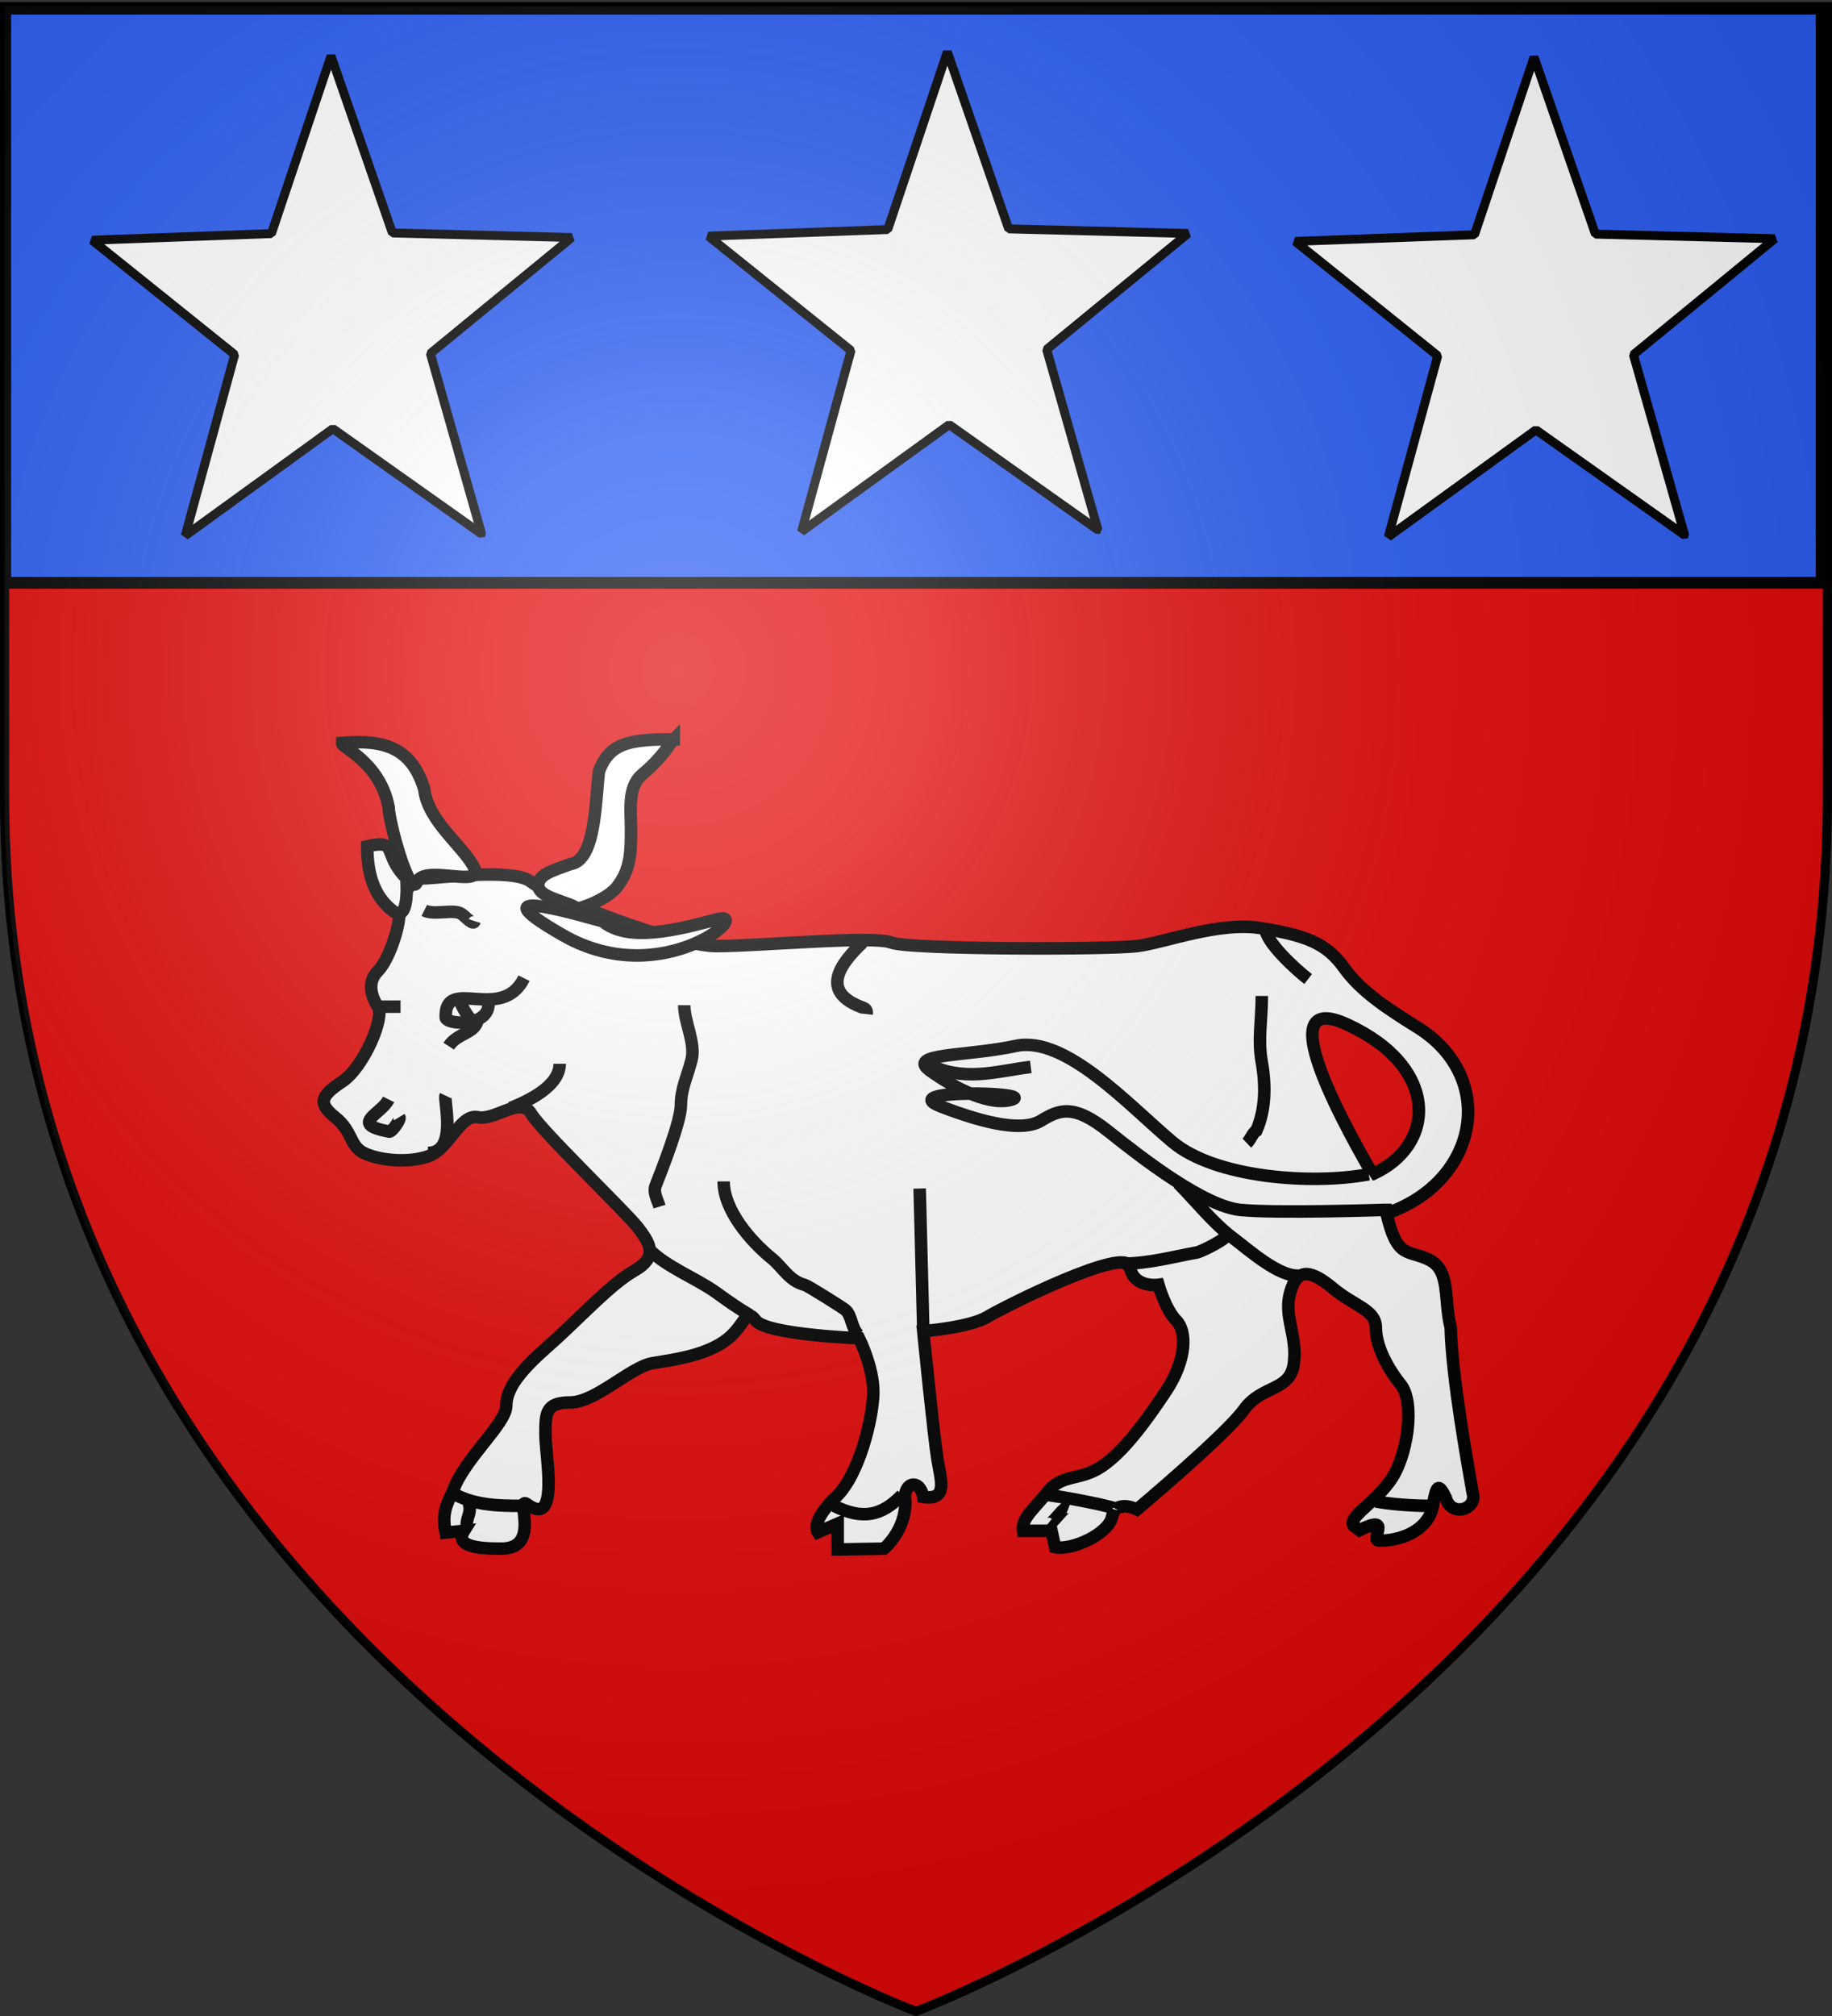
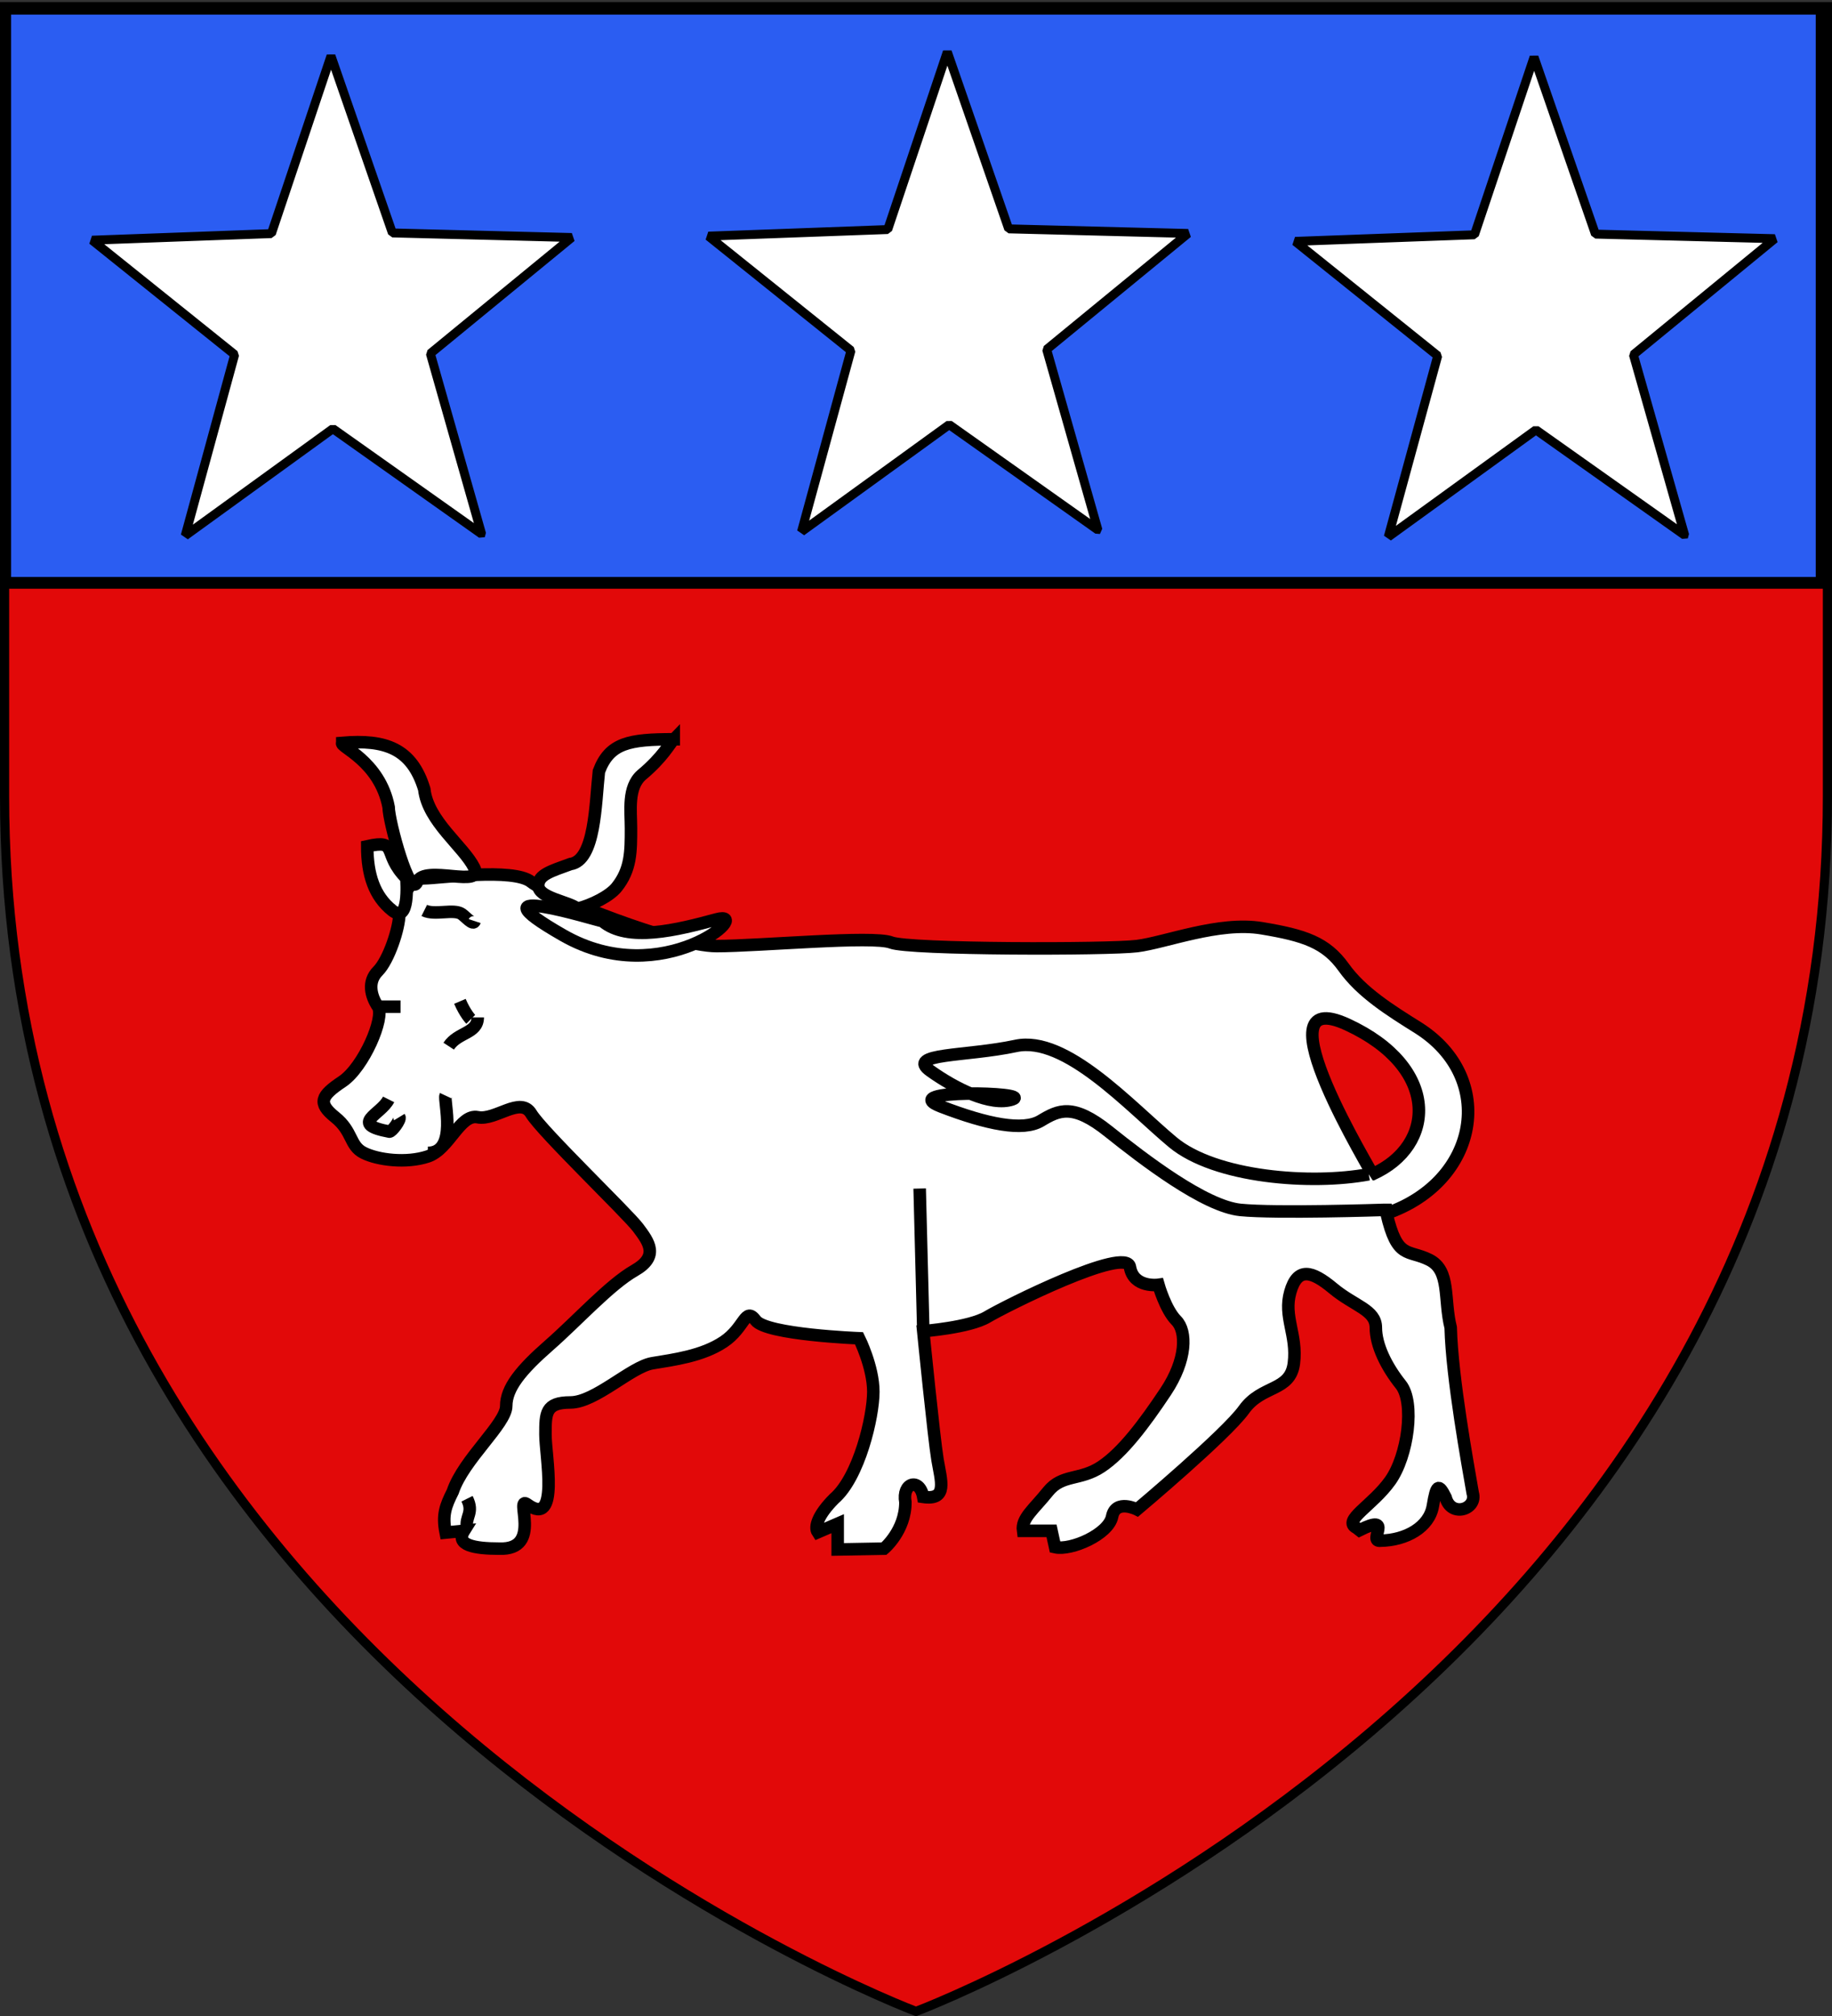
<svg xmlns="http://www.w3.org/2000/svg" xmlns:xlink="http://www.w3.org/1999/xlink" width="600" height="660" version="1.0">
  <rect width="100%" height="100%" fill="#333333" stroke="none" />
  <defs>
    <radialGradient xlink:href="#a" id="b" cx="221.445" cy="226.331" r="300" fx="221.445" fy="226.331" gradientTransform="matrix(1.353 0 0 1.349 -77.63 -85.747)" gradientUnits="userSpaceOnUse" />
    <linearGradient id="a">
      <stop offset="0" style="stop-color:#fff;stop-opacity:.314" />
      <stop offset=".19" style="stop-color:#fff;stop-opacity:.251" />
      <stop offset=".6" style="stop-color:#6b6b6b;stop-opacity:.125" />
      <stop offset="1" style="stop-color:#000;stop-opacity:.125" />
    </linearGradient>
  </defs>
  <g style="display:inline">
    <path d="M300 658.5s298.5-112.32 298.5-397.772V2.176H1.5v258.552C1.5 546.18 300 658.5 300 658.5z" style="fill:#e20909;fill-opacity:1;fill-rule:evenodd;stroke:none;display:inline" />
  </g>
  <g style="display:inline">
    <g style="display:inline">
      <path d="M1.71 2.875h594.897v187.932H1.71V2.875z" style="fill:#2b5df2;fill-opacity:1;fill-rule:evenodd;stroke:#000;stroke-width:3.861;stroke-linecap:butt;stroke-linejoin:miter;stroke-miterlimit:4;stroke-opacity:1;stroke-dashoffset:0;marker:none;visibility:visible;display:inline;overflow:visible" />
    </g>
    <path d="m157.738 174.838-48.715-34.487-48.364 35.029 16.194-59.289L30.17 78.635l58.724-2.155 19.512-58.178 20.1 57.957 58.742 1.5-46.302 37.974 16.793 59.105zM359.585 173.508 310.87 139.02l-48.364 35.03 16.194-59.29-46.684-37.455 58.724-2.155 19.512-58.178 20.1 57.957 58.742 1.5-46.302 37.974 16.793 59.105zM551.752 175.224l-48.716-34.488-48.363 35.03 16.194-59.29-46.684-37.456 58.724-2.155 19.511-58.178 20.1 57.957 58.743 1.5-46.303 37.975 16.794 59.105z" style="fill:#fff;fill-opacity:1;fill-rule:nonzero;stroke:#000;stroke-width:2.922;stroke-linecap:round;stroke-linejoin:bevel;stroke-miterlimit:4;stroke-opacity:1;stroke-dasharray:none;stroke-dashoffset:0;display:inline" />
    <path d="M427.708 397.868c2.98 12.914 5.96 9.934 11.921 12.914 5.96 2.98 3.974 10.927 5.96 18.874.352 14.082 4.792 38.334 6.136 46.106 1.345 4.5-6.048 6.954-7.538 1.226-1.987-3.973-2.571-3.622-3.565 2.338-.993 5.96-7.48 9.583-14.55 9.701-3.798.527 3.914-7.83-5.9-2.922l-.82-.643c-4.09-2.044 4.383-6.136 9.35-13.09 4.967-6.953 6.953-21.854 2.98-26.821-3.974-4.967-6.954-10.928-6.954-15.895 0-4.967-5.96-5.96-11.92-10.927-5.961-4.967-9.935-5.96-11.921.994-1.987 6.953 1.986 11.92.993 19.867-.993 7.948-8.94 5.96-13.908 12.915-4.967 6.953-29.802 27.815-29.802 27.815s-5.96-2.98-6.953 1.987c-.994 4.967-11.425 9.525-15.895 8.531l-.993-4.558h-7.947c-.497-3.477 2.98-5.96 6.953-10.927 3.974-4.967 8.94-2.98 14.901-6.954 5.96-3.974 11.921-11.92 17.881-20.861 5.96-8.94 5.96-16.888 2.98-19.868-2.98-2.98-4.966-9.934-4.966-9.934s-6.954.993-7.947-4.967c-.994-5.96-34.77 10.927-39.737 13.907-4.966 2.98-17.88 3.974-17.88 3.974s2.98 29.802 3.973 35.762c.993 5.96 2.98 11.424-3.974 10.43-.993-5.463-5.96-3.973-4.967 1.49 0 7.948-5.96 12.915-5.96 12.915l-12.914.234v-7.188l-5.552 2.396c-.993-1.49.088-4.879 4.558-9.35 6.954-5.96 10.928-22.848 10.928-29.801 0-6.954-3.974-14.901-3.974-14.901s-25.828-.994-28.809-4.967c-2.98-3.974-2.98 1.986-8.94 5.96-5.96 3.974-13.908 4.967-19.868 5.96-5.96.994-15.894 10.928-22.848 10.928-6.954 0-6.954 2.98-6.954 8.94 0 5.96 3.974 25.975-4.967 19.517-3.974-2.98 4.47 12.769-7.947 12.272-6.954 0-12.242-.993-9.759-4.967l-5.142.497c-.994-4.967 0-7.45 1.987-11.424 2.98-8.94 14.9-18.875 14.9-23.842 0-4.967 3.974-9.934 11.921-16.888 7.948-6.953 16.888-16.887 23.842-20.86 6.954-3.975 3.973-7.948.993-11.922-2.98-3.973-26.821-26.821-29.802-31.788-2.98-4.968-9.934 1.986-14.9.993-4.968-.993-7.948 8.94-13.908 10.927-5.96 1.987-13.908.994-17.881-.993-3.974-1.987-2.98-5.96-7.948-9.934-4.966-3.974-3.973-5.96 1.987-9.934 5.96-3.974 11.921-17.881 9.934-20.862-1.987-2.98-2.98-6.953 0-9.933 2.98-2.98 5.96-11.921 5.96-15.895s2.98-9.934 6.954-9.934c3.974 0 24.835-2.98 29.802.994 4.967 3.973 39.736 17.88 51.657 17.88 11.92 0 43.71-2.98 48.677-.993 4.967 1.987 60.597 1.987 68.544.994 7.947-.994 22.849-6.954 34.77-4.967 11.92 1.987 17.88 3.973 22.847 10.927 4.967 6.954 12.914 11.92 20.862 16.888 21.855 13.907 16.888 42.716-8.94 51.657z" style="fill:#fff;fill-opacity:1;fill-rule:evenodd;stroke:#000;stroke-width:2.617pt;stroke-linecap:butt;stroke-linejoin:miter;stroke-opacity:1" transform="matrix(1.175 0 0 1.175 -48.449 -70.22)" />
    <path d="M154.524 304.488c-6.954-6.954-1.987-10.927-10.928-8.94 0 7.947 1.987 13.907 6.954 17.88 4.967 3.974 3.973-7.946 3.973-8.94z" style="fill:#fff;fill-opacity:1;fill-rule:evenodd;stroke:#000;stroke-width:2.617pt;stroke-linecap:butt;stroke-linejoin:miter;stroke-opacity:1" transform="matrix(1.175 0 0 1.175 -48.449 -70.22)" />
    <path d="M423.735 386.94c17.88-7.947 18.874-29.802-6.954-41.722-25.829-11.921 7.947 42.716 6.954 41.722z" style="fill:#e20909;fill-opacity:1;fill-rule:evenodd;stroke:#000;stroke-width:2.617pt;stroke-linecap:butt;stroke-linejoin:miter;stroke-opacity:1" transform="matrix(1.175 0 0 1.175 -48.449 -70.22)" />
-     <path d="M281.679 322.37c-6.147 5.778-11.902 13.468-.616 17.877 1.308.512 1.9.68 1.742 2.075M393.933 318.396c0 3.837 8.672 11.648 11.921 14.152M392.94 337.27c0 7.151-1.153 11.988-.011 18.426 1.165 6.562 1.048 13.337-1.514 19.115-1.018.556-1.584 2.444-2.647 3.451M242.936 388.927c0 7.957 7.404 16.58 13.456 21.497 3.052 2.48 4.757 6.217 9.234 7.37.76.195 10.636 6.378 11.297 6.979 1.788 1.624 1.537 4.935 3.578 6.929M222.075 407.802c5.155 5.155 12.79 7.848 18.703 12.04 3.234 2.294 5.437 3.964 9.522 6.371M369.594 389.424c4.856 4.856 9.623 10.995 15.223 15.207 4.388 3.302 12.867 10.919 18.425 10.537M354.197 411.833c7.093 0 13.8-1.857 20.683-3.117 1.219-.223 8.752-3.943 8.366-5.047M231.95 339.842c0 4.675 3.213 10.522 2.045 15.193-1.168 4.671-2.96 7.913-2.978 12.754-.016 4.45-5.33 17.998-7.052 22.361-.723 1.834.536 3.921 1.103 5.808M197.24 356.145c0 6.254-8.752 10.362-13.725 12.35M187.306 332.303c-6.326 12.652-22.246-.874-21.841 10.963.067 1.959 12.255 2.92 11.953-4.12" style="fill:#fff;fill-opacity:1;fill-rule:evenodd;stroke:#000;stroke-width:2.617pt;stroke-linecap:butt;stroke-linejoin:miter;stroke-opacity:1" transform="matrix(1.175 0 0 1.175 -48.449 -70.22)" />
    <path d="M174.392 343.23c0 4.513-5.535 4.096-8.096 8.015M159.49 313.429c2.877 1.438 8.219-.517 10.42.993 1.14.782 3.21 3.294 3.644 1.981M146.576 340.25h6.301M160.484 380.98c8.459 0 4.334-14.65 4.948-15.958M149.556 366.079c-2.139 4.279-11.215 6.845.21 8.982.606.114 3.246-3.293 2.777-4.062M298.566 429.656l-.993-38.742M422.741 386.94c-15.894 2.98-42.716.994-54.637-8.94-11.92-9.934-29.802-29.802-43.71-26.822-13.907 2.98-30.795 1.987-23.84 6.954 6.953 4.967 16.887 9.934 22.847 7.947 5.96-1.987-32.782-2.98-19.868 1.987 12.914 4.967 22.848 6.954 27.816 3.973 4.966-2.98 8.94-4.967 18.874 2.98 9.934 7.948 26.822 20.862 36.756 21.855 9.934.994 39.736 0 39.736 0h2.453" style="fill:#fff;fill-opacity:1;fill-rule:evenodd;stroke:#000;stroke-width:2.617pt;stroke-linecap:butt;stroke-linejoin:miter;stroke-opacity:1" transform="matrix(1.175 0 0 1.175 -48.449 -70.22)" />
-     <path d="M299.56 356.145c10.358 5.179 18.863 2.173 28.988.869M424.728 478.1c4.312.818 10.611 1.226 14.923 1.226M333.335 484.293c1.018.827 4.344-5.116 5.817-4.545M333.335 476.346c1.588 0 20.063 3.346 19.524 4.186M273.731 479.326c7.946 3.973 13.279 2.81 18.92-3.033M168.431 476.346c5.62 2.81 11.814 2.98 17.935 2.98" style="fill:#fff;fill-opacity:1;fill-rule:evenodd;stroke:#000;stroke-width:2.617pt;stroke-linecap:butt;stroke-linejoin:miter;stroke-opacity:1" transform="matrix(1.175 0 0 1.175 -48.449 -70.22)" />
    <path d="M171.411 477.34c1.964 3.927-.572 4.983.008 8.075M209.16 316.409c6.954 5.96 20.862 2.483 31.789-.497 10.927-2.98-14.9 20.365-42.716 4.47-27.815-15.894 9.934-3.973 10.927-3.973z" style="fill:#fff;fill-opacity:1;fill-rule:evenodd;stroke:#000;stroke-width:2.617pt;stroke-linecap:butt;stroke-linejoin:miter;stroke-opacity:1" transform="matrix(1.175 0 0 1.175 -48.449 -70.22)" />
    <path d="M229.028 265.745c-12.417 0-17.88.994-20.861 8.941-.994 8.94-.993 24.835-7.947 25.829-5.464 1.986-8.94 2.98-8.94 5.96 0 3.477 8.443 4.47 10.927 6.457 3.973-.993 8.94-3.477 10.927-5.96 3.974-4.967 3.974-9.934 3.974-16.392 0-4.966-.994-11.423 2.98-14.9 5.96-4.967 7.947-8.941 8.94-9.935zM136.642 266.739c11.921-.994 19.371 1.49 22.848 12.914.994 8.94 10.928 15.895 13.908 21.855 2.98 5.96-13.908-.993-15.894 3.974-1.987 4.966-7.948-16.888-7.948-20.862-2.483-12.914-13.907-16.888-12.914-17.881z" style="fill:#fff;fill-opacity:1;fill-rule:evenodd;stroke:#000;stroke-width:2.617pt;stroke-linecap:butt;stroke-linejoin:miter;stroke-opacity:1" transform="matrix(1.175 0 0 1.175 -48.449 -70.22)" />
    <path d="M169.424 338.76c1.49 3.477 3.024 5.01 3.024 5.01" style="fill:#fff;fill-opacity:1;stroke:#000;stroke-width:2.617pt;stroke-linecap:butt;stroke-linejoin:miter;stroke-opacity:1" transform="matrix(1.175 0 0 1.175 -48.449 -70.22)" />
  </g>
  <g style="display:inline">
    <path d="M300 658.5S1.5 546.18 1.5 260.728V2.176h597v258.552C598.5 546.18 300 658.5 300 658.5z" style="fill:none;stroke:#000;stroke-width:3;stroke-linecap:butt;stroke-linejoin:miter;stroke-miterlimit:4;stroke-opacity:1;stroke-dasharray:none" />
  </g>
  <g style="display:inline">
-     <path d="M300 658.5s298.5-112.32 298.5-397.772V2.176H1.5v258.552C1.5 546.18 300 658.5 300 658.5z" style="fill:url(#b);fill-opacity:1;fill-rule:evenodd;stroke:none;display:inline" />
-   </g>
+     </g>
</svg>